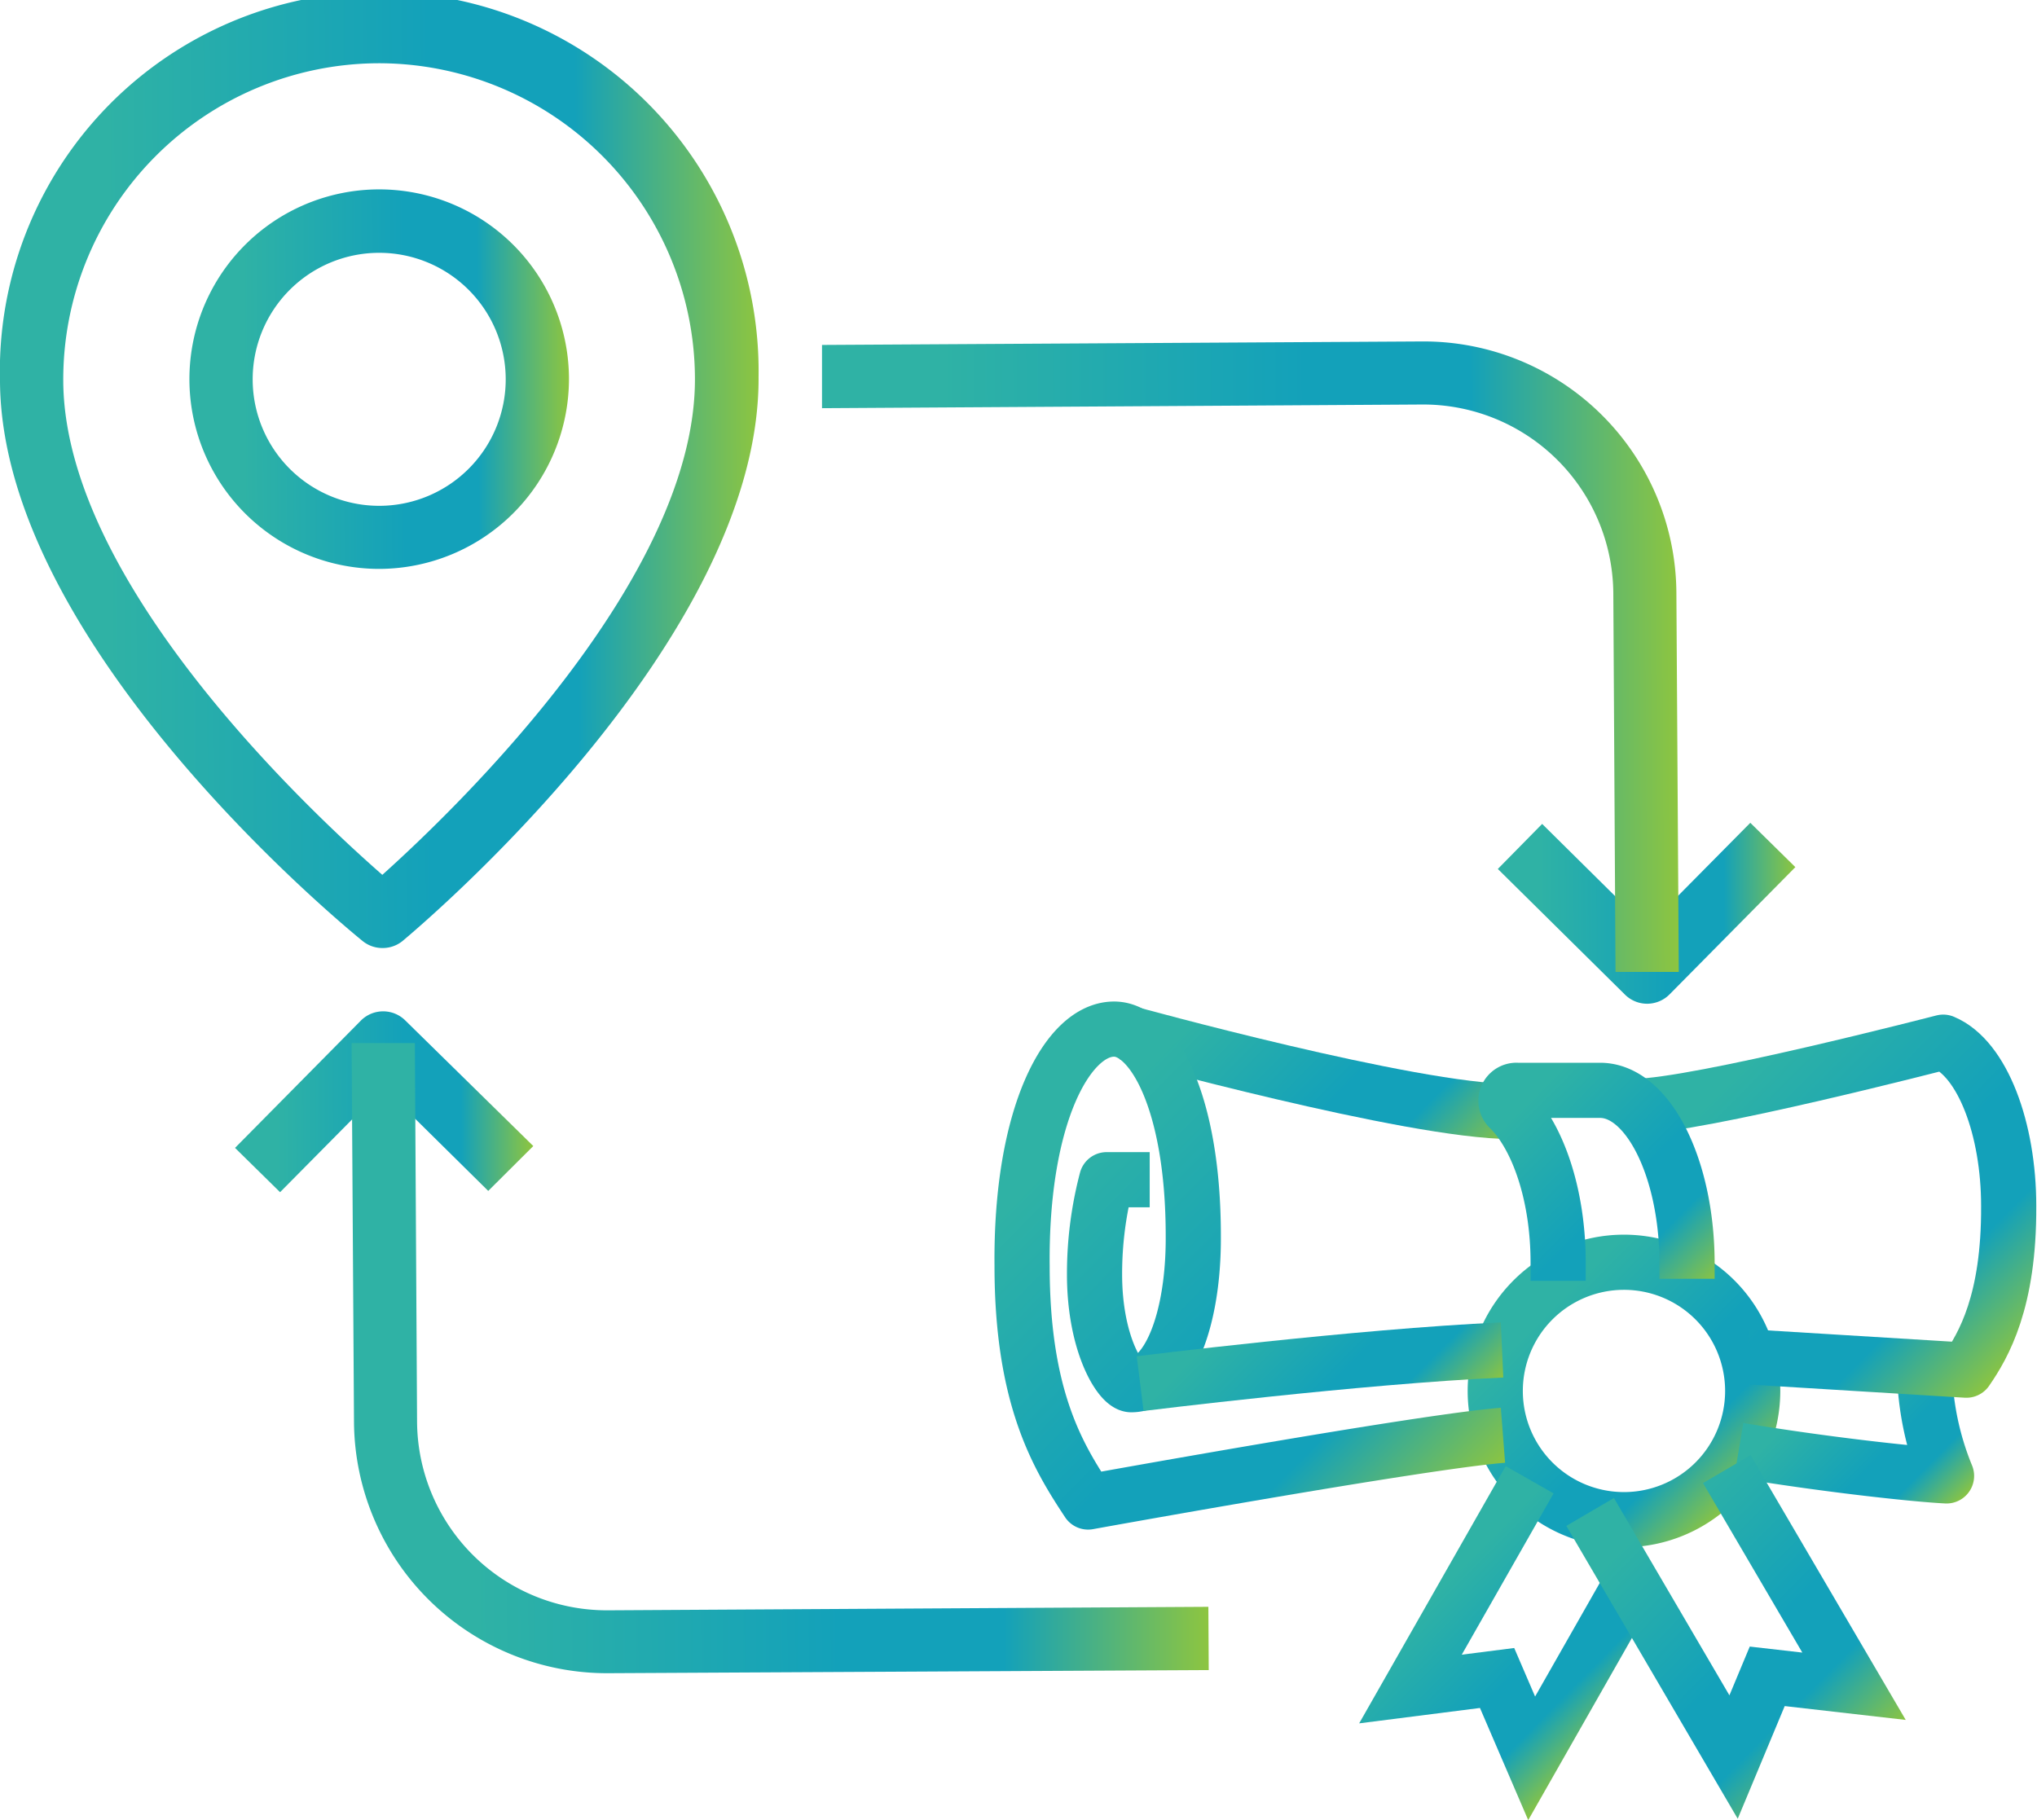
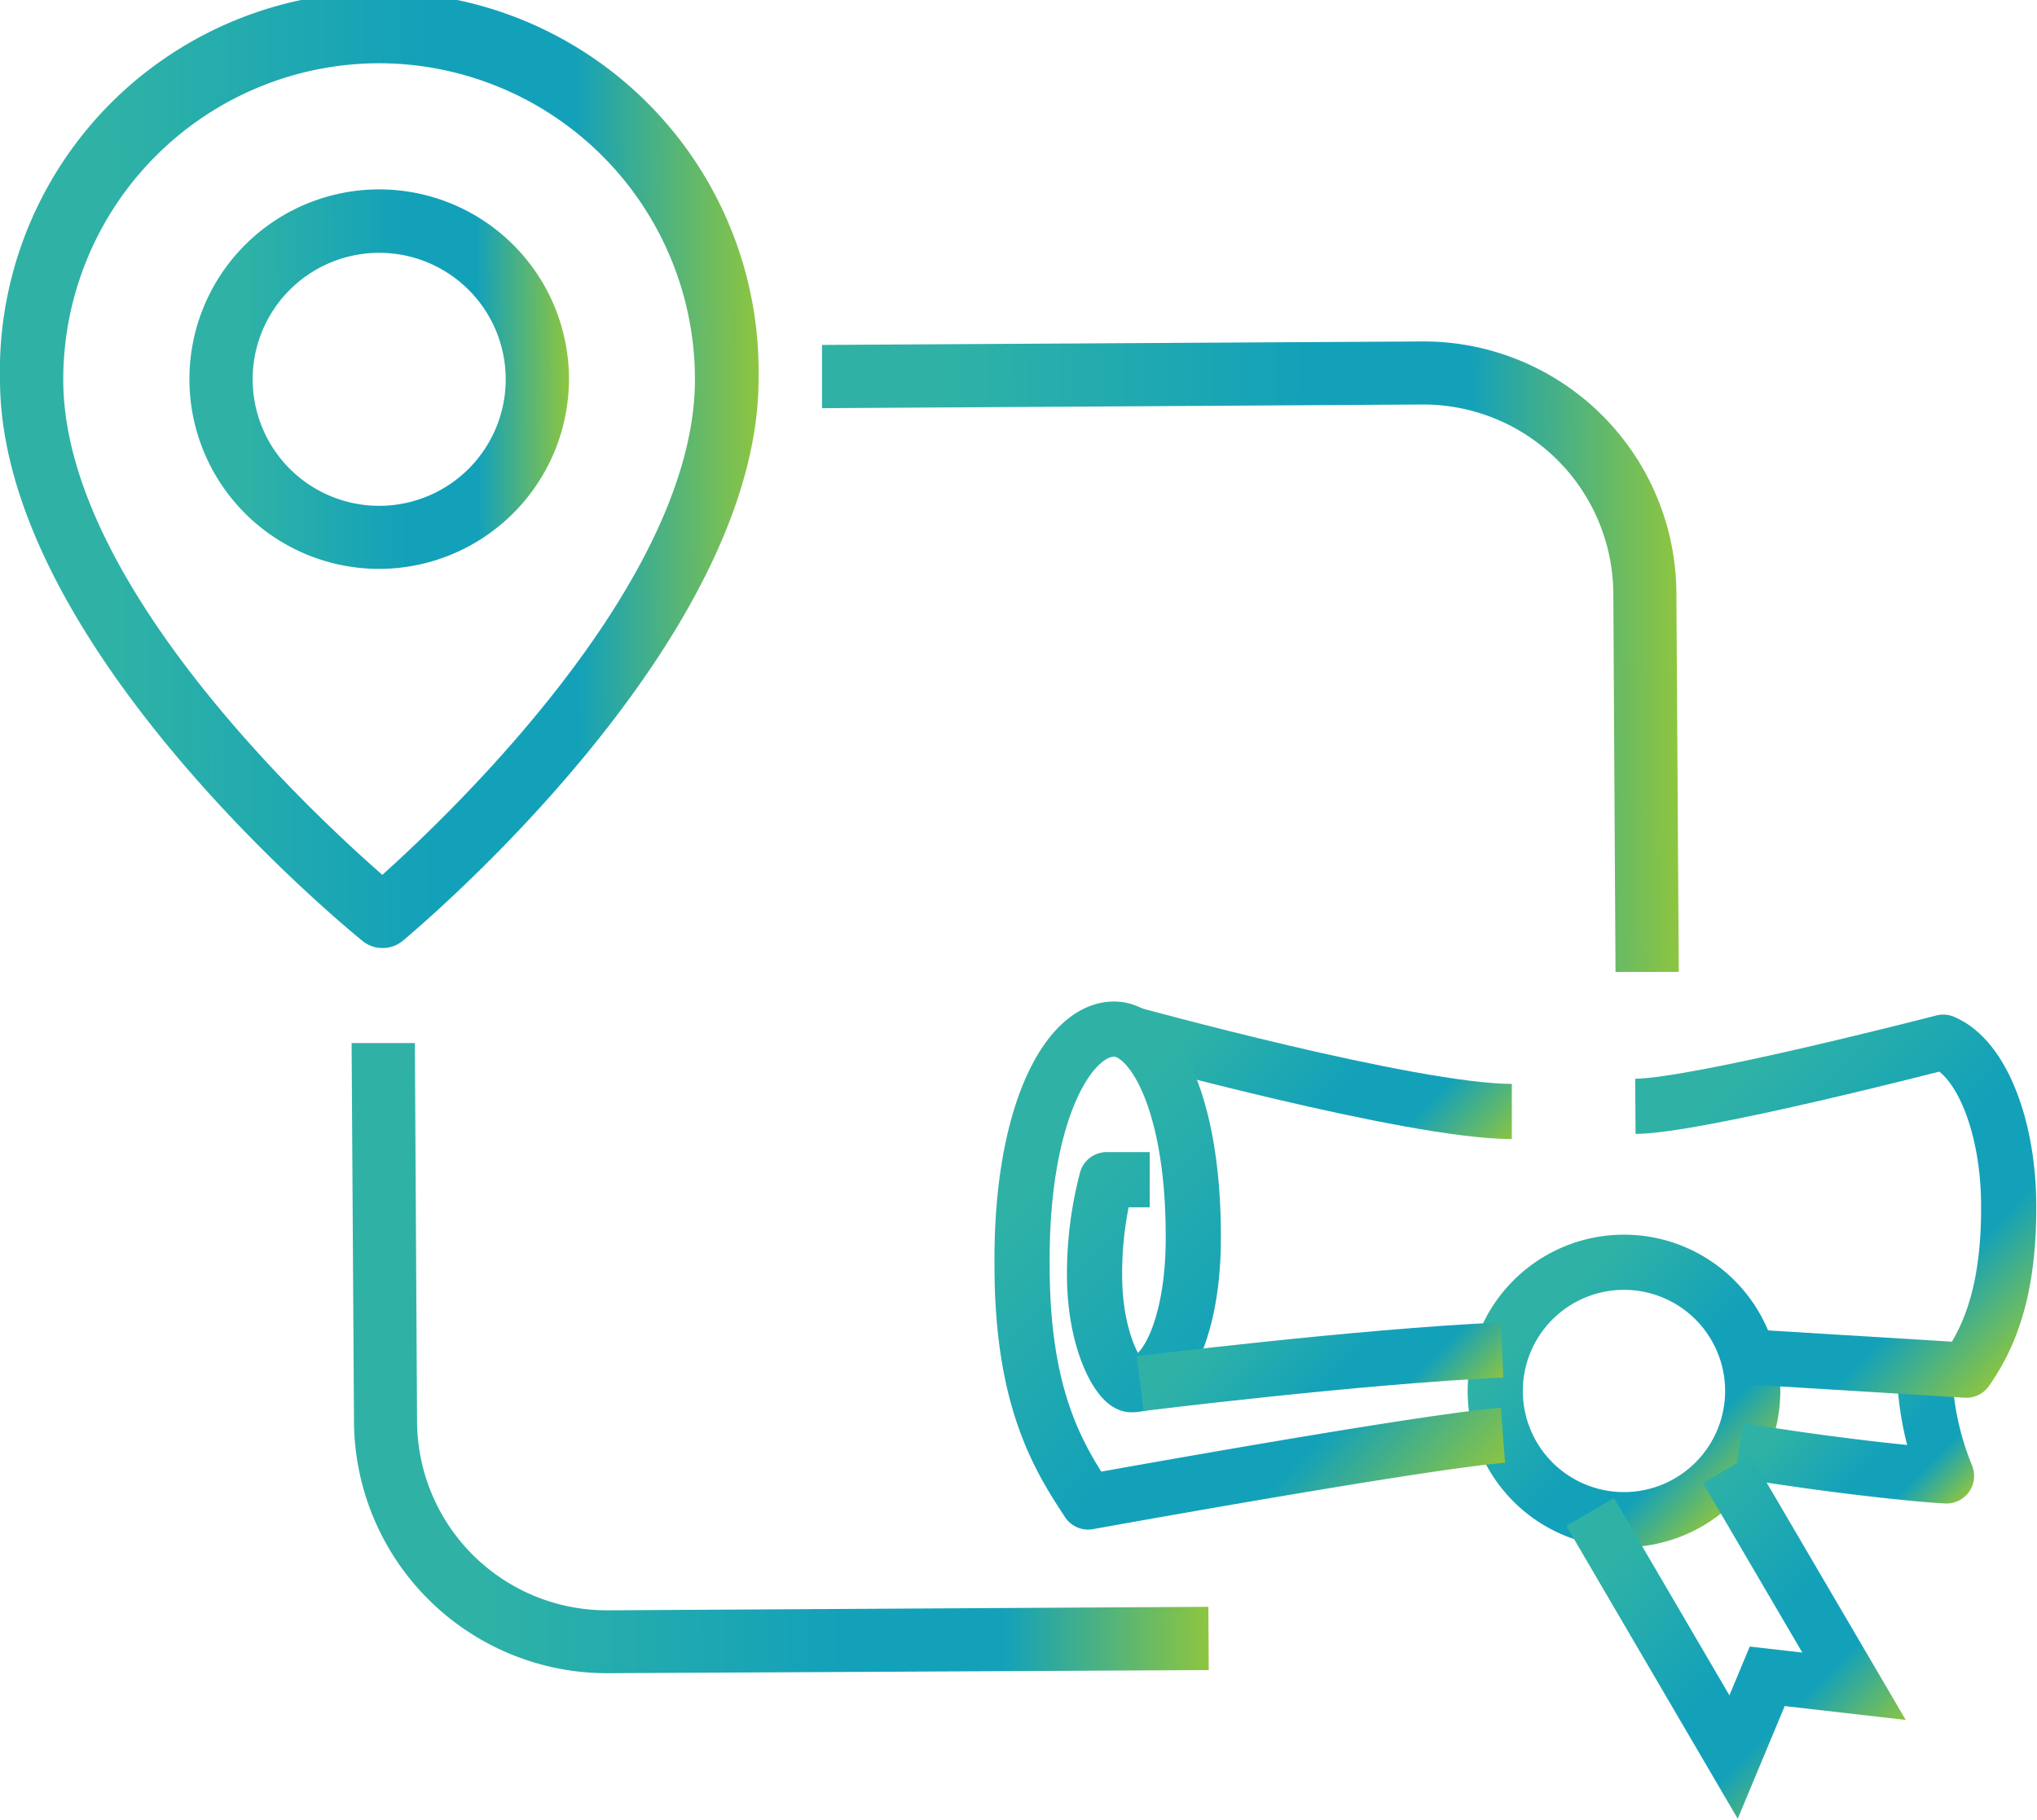
<svg xmlns="http://www.w3.org/2000/svg" xmlns:xlink="http://www.w3.org/1999/xlink" viewBox="0 0 110.77 98.99">
  <defs>
    <style>.cls-1{fill:url(#New_Gradient_Swatch_2);}.cls-2{fill:url(#New_Gradient_Swatch_2-2);}.cls-3{fill:url(#New_Gradient_Swatch_2-3);}.cls-4{fill:url(#New_Gradient_Swatch_2-4);}.cls-5{fill:url(#New_Gradient_Swatch_2-5);}.cls-6{fill:url(#New_Gradient_Swatch_2-6);}.cls-10,.cls-11,.cls-12,.cls-13,.cls-14,.cls-15,.cls-7,.cls-8,.cls-9{fill:none;stroke-width:3px;}.cls-10,.cls-11,.cls-12,.cls-13,.cls-7,.cls-9{stroke-linejoin:round;}.cls-7{stroke:url(#New_Gradient_Swatch_2-7);}.cls-14,.cls-15,.cls-8{stroke-miterlimit:10;}.cls-8{stroke:url(#New_Gradient_Swatch_2-8);}.cls-9{stroke:url(#New_Gradient_Swatch_2-9);}.cls-10{stroke:url(#New_Gradient_Swatch_2-10);}.cls-11{stroke:url(#New_Gradient_Swatch_2-11);}.cls-12{stroke:url(#New_Gradient_Swatch_2-12);}.cls-13{stroke:url(#New_Gradient_Swatch_2-13);}.cls-14{stroke:url(#New_Gradient_Swatch_2-14);}.cls-15{stroke:url(#New_Gradient_Swatch_2-15);}</style>
    <linearGradient id="New_Gradient_Swatch_2" x1="-0.51" y1="33.57" x2="40.74" y2="33.57" gradientTransform="translate(0.34 -7.66) rotate(-0.34)" gradientUnits="userSpaceOnUse">
      <stop offset="0" stop-color="#2fb2a5" />
      <stop offset="0.14" stop-color="#2fb2a5" />
      <stop offset="0.57" stop-color="#13a1ba" />
      <stop offset="0.76" stop-color="#13a1ba" />
      <stop offset="1" stop-color="#8dc540" />
    </linearGradient>
    <linearGradient id="New_Gradient_Swatch_2-2" x1="9.8" y1="28.41" x2="30.42" y2="28.41" xlink:href="#New_Gradient_Swatch_2" />
    <linearGradient id="New_Gradient_Swatch_2-3" x1="80.77" y1="57.88" x2="96.95" y2="57.88" xlink:href="#New_Gradient_Swatch_2" />
    <linearGradient id="New_Gradient_Swatch_2-4" x1="44.17" y1="43.88" x2="90.58" y2="43.88" xlink:href="#New_Gradient_Swatch_2" />
    <linearGradient id="New_Gradient_Swatch_2-5" x1="12.02" y1="67.69" x2="28.2" y2="67.69" xlink:href="#New_Gradient_Swatch_2" />
    <linearGradient id="New_Gradient_Swatch_2-6" x1="18.39" y1="81.69" x2="64.8" y2="81.69" xlink:href="#New_Gradient_Swatch_2" />
    <linearGradient id="New_Gradient_Swatch_2-7" x1="143.78" y1="-2353.56" x2="163.45" y2="-2353.56" gradientTransform="translate(-1691.73 1624.69) rotate(44.66)" xlink:href="#New_Gradient_Swatch_2" />
    <linearGradient id="New_Gradient_Swatch_2-8" x1="168.92" y1="-2352.95" x2="185.95" y2="-2352.95" gradientTransform="translate(-1691.73 1624.69) rotate(44.66)" xlink:href="#New_Gradient_Swatch_2" />
    <linearGradient id="New_Gradient_Swatch_2-9" x1="183.25" y1="-2360.14" x2="194.64" y2="-2360.14" gradientTransform="translate(-1691.73 1624.69) rotate(44.66)" xlink:href="#New_Gradient_Swatch_2" />
    <linearGradient id="New_Gradient_Swatch_2-10" x1="165.94" y1="-2369.18" x2="191.39" y2="-2369.18" gradientTransform="translate(-1691.73 1624.69) rotate(44.66)" xlink:href="#New_Gradient_Swatch_2" />
    <linearGradient id="New_Gradient_Swatch_2-11" x1="141.65" y1="-2338.1" x2="175.55" y2="-2338.1" gradientTransform="translate(-1691.73 1624.69) rotate(44.66)" xlink:href="#New_Gradient_Swatch_2" />
    <linearGradient id="New_Gradient_Swatch_2-12" x1="157.22" y1="-2342.39" x2="172.22" y2="-2342.39" gradientTransform="translate(-1691.73 1624.69) rotate(44.66)" xlink:href="#New_Gradient_Swatch_2" />
    <linearGradient id="New_Gradient_Swatch_2-13" x1="160.19" y1="-2359.86" x2="176.71" y2="-2359.86" gradientTransform="translate(-1691.73 1624.69) rotate(44.66)" xlink:href="#New_Gradient_Swatch_2" />
    <linearGradient id="New_Gradient_Swatch_2-14" x1="175.71" y1="-2338.18" x2="190.11" y2="-2338.18" gradientTransform="translate(-1691.73 1624.69) rotate(44.66)" xlink:href="#New_Gradient_Swatch_2" />
    <linearGradient id="New_Gradient_Swatch_2-15" x1="180.34" y1="-2348.07" x2="200.89" y2="-2348.07" gradientTransform="translate(-1691.73 1624.69) rotate(44.66)" xlink:href="#New_Gradient_Swatch_2" />
  </defs>
  <g id="Layer_2" data-name="Layer 2">
    <g id="Layer_1-2" data-name="Layer 1">
      <path class="cls-1" d="M20.81,51.56a1.7,1.7,0,0,1-1.09-.38C18.92,50.53.09,35.15,0,20.75a20.63,20.63,0,1,1,41.25-.25c.09,14.4-18.56,30-19.35,30.67A1.71,1.71,0,0,1,20.81,51.56ZM20.52,3.44A17.2,17.2,0,0,0,3.44,20.73C3.5,31.66,16.83,44.11,20.79,47.58c3.91-3.51,17.09-16.13,17-27.06A17.2,17.2,0,0,0,20.52,3.44Z" />
      <path class="cls-2" d="M20.69,30.94A10.32,10.32,0,1,1,30.94,20.56,10.34,10.34,0,0,1,20.69,30.94Zm-.11-17.19a6.88,6.88,0,1,0,6.92,6.83A6.88,6.88,0,0,0,20.58,13.75Z" />
-       <path class="cls-3" d="M89.58,54.59a1.71,1.71,0,0,1-1.22-.5l-6.91-6.83,2.41-2.45,5.69,5.63,5.63-5.69,2.45,2.41-6.84,6.92A1.72,1.72,0,0,1,89.58,54.59Z" />
      <path class="cls-4" d="M91.29,52.86l-3.44,0-.12-20.62A10.34,10.34,0,0,0,77.35,22l-32.65.2,0-3.44,32.65-.19A13.75,13.75,0,0,1,91.16,32.23Z" />
-       <path class="cls-5" d="M26.55,64.77l-5.69-5.62-5.63,5.69-2.45-2.41,6.84-6.92a1.71,1.71,0,0,1,2.43,0L29,62.33Z" />
      <path class="cls-6" d="M65.73,90.83,33.08,91A13.76,13.76,0,0,1,19.25,77.35l-.13-20.62,3.44,0,.12,20.62A10.32,10.32,0,0,0,33.06,87.58l32.65-.19Z" />
      <path class="cls-7" d="M82.21,60.45c-5.45,0-20.91-4.27-20.91-4.27" />
      <path class="cls-8" d="M95.31,75.65a7,7,0,1,1-7.06-7A7,7,0,0,1,95.31,75.65Z" />
      <path class="cls-9" d="M94.55,78.87c4.52.76,9.5,1.31,11.3,1.4a16,16,0,0,1-1.2-5.84" />
      <path class="cls-10" d="M95,73.79l11.93.73c.93-1.35,2.33-3.73,2.3-8.94,0-4.16-1.41-8-3.56-8.9,0,0-13.39,3.47-16.74,3.49" />
      <path class="cls-11" d="M62.52,64.16l-2.34,0a20.12,20.12,0,0,0-.66,5.15c0,3.8,1.41,6,2,6,2,0,3.4-3.51,3.37-8.1,0-7.33-2.23-11.25-4.31-11.24-2.5,0-5.08,4.64-5,12.88,0,7.24,2,10.43,3.59,12.84,0,0,18.16-3.29,22.56-3.63" />
      <path class="cls-12" d="M62,75.25s11.88-1.48,19.68-1.83" />
-       <path class="cls-13" d="M84.73,69.66c0-.32,0-.64,0-1,0-3.67-1.1-6.83-2.64-8.36a.57.57,0,0,1,.42-1l4.5,0c2.58,0,4.7,4.16,4.73,9.32,0,.31,0,.62,0,.93" />
-       <polyline class="cls-14" points="88.72 86.09 83.29 95.63 81.41 91.26 76.7 91.86 83.18 80.48" />
      <polyline class="cls-15" points="86.47 82.23 94.27 95.56 96.1 91.17 100.82 91.71 93.9 79.9" />
    </g>
  </g>
</svg>